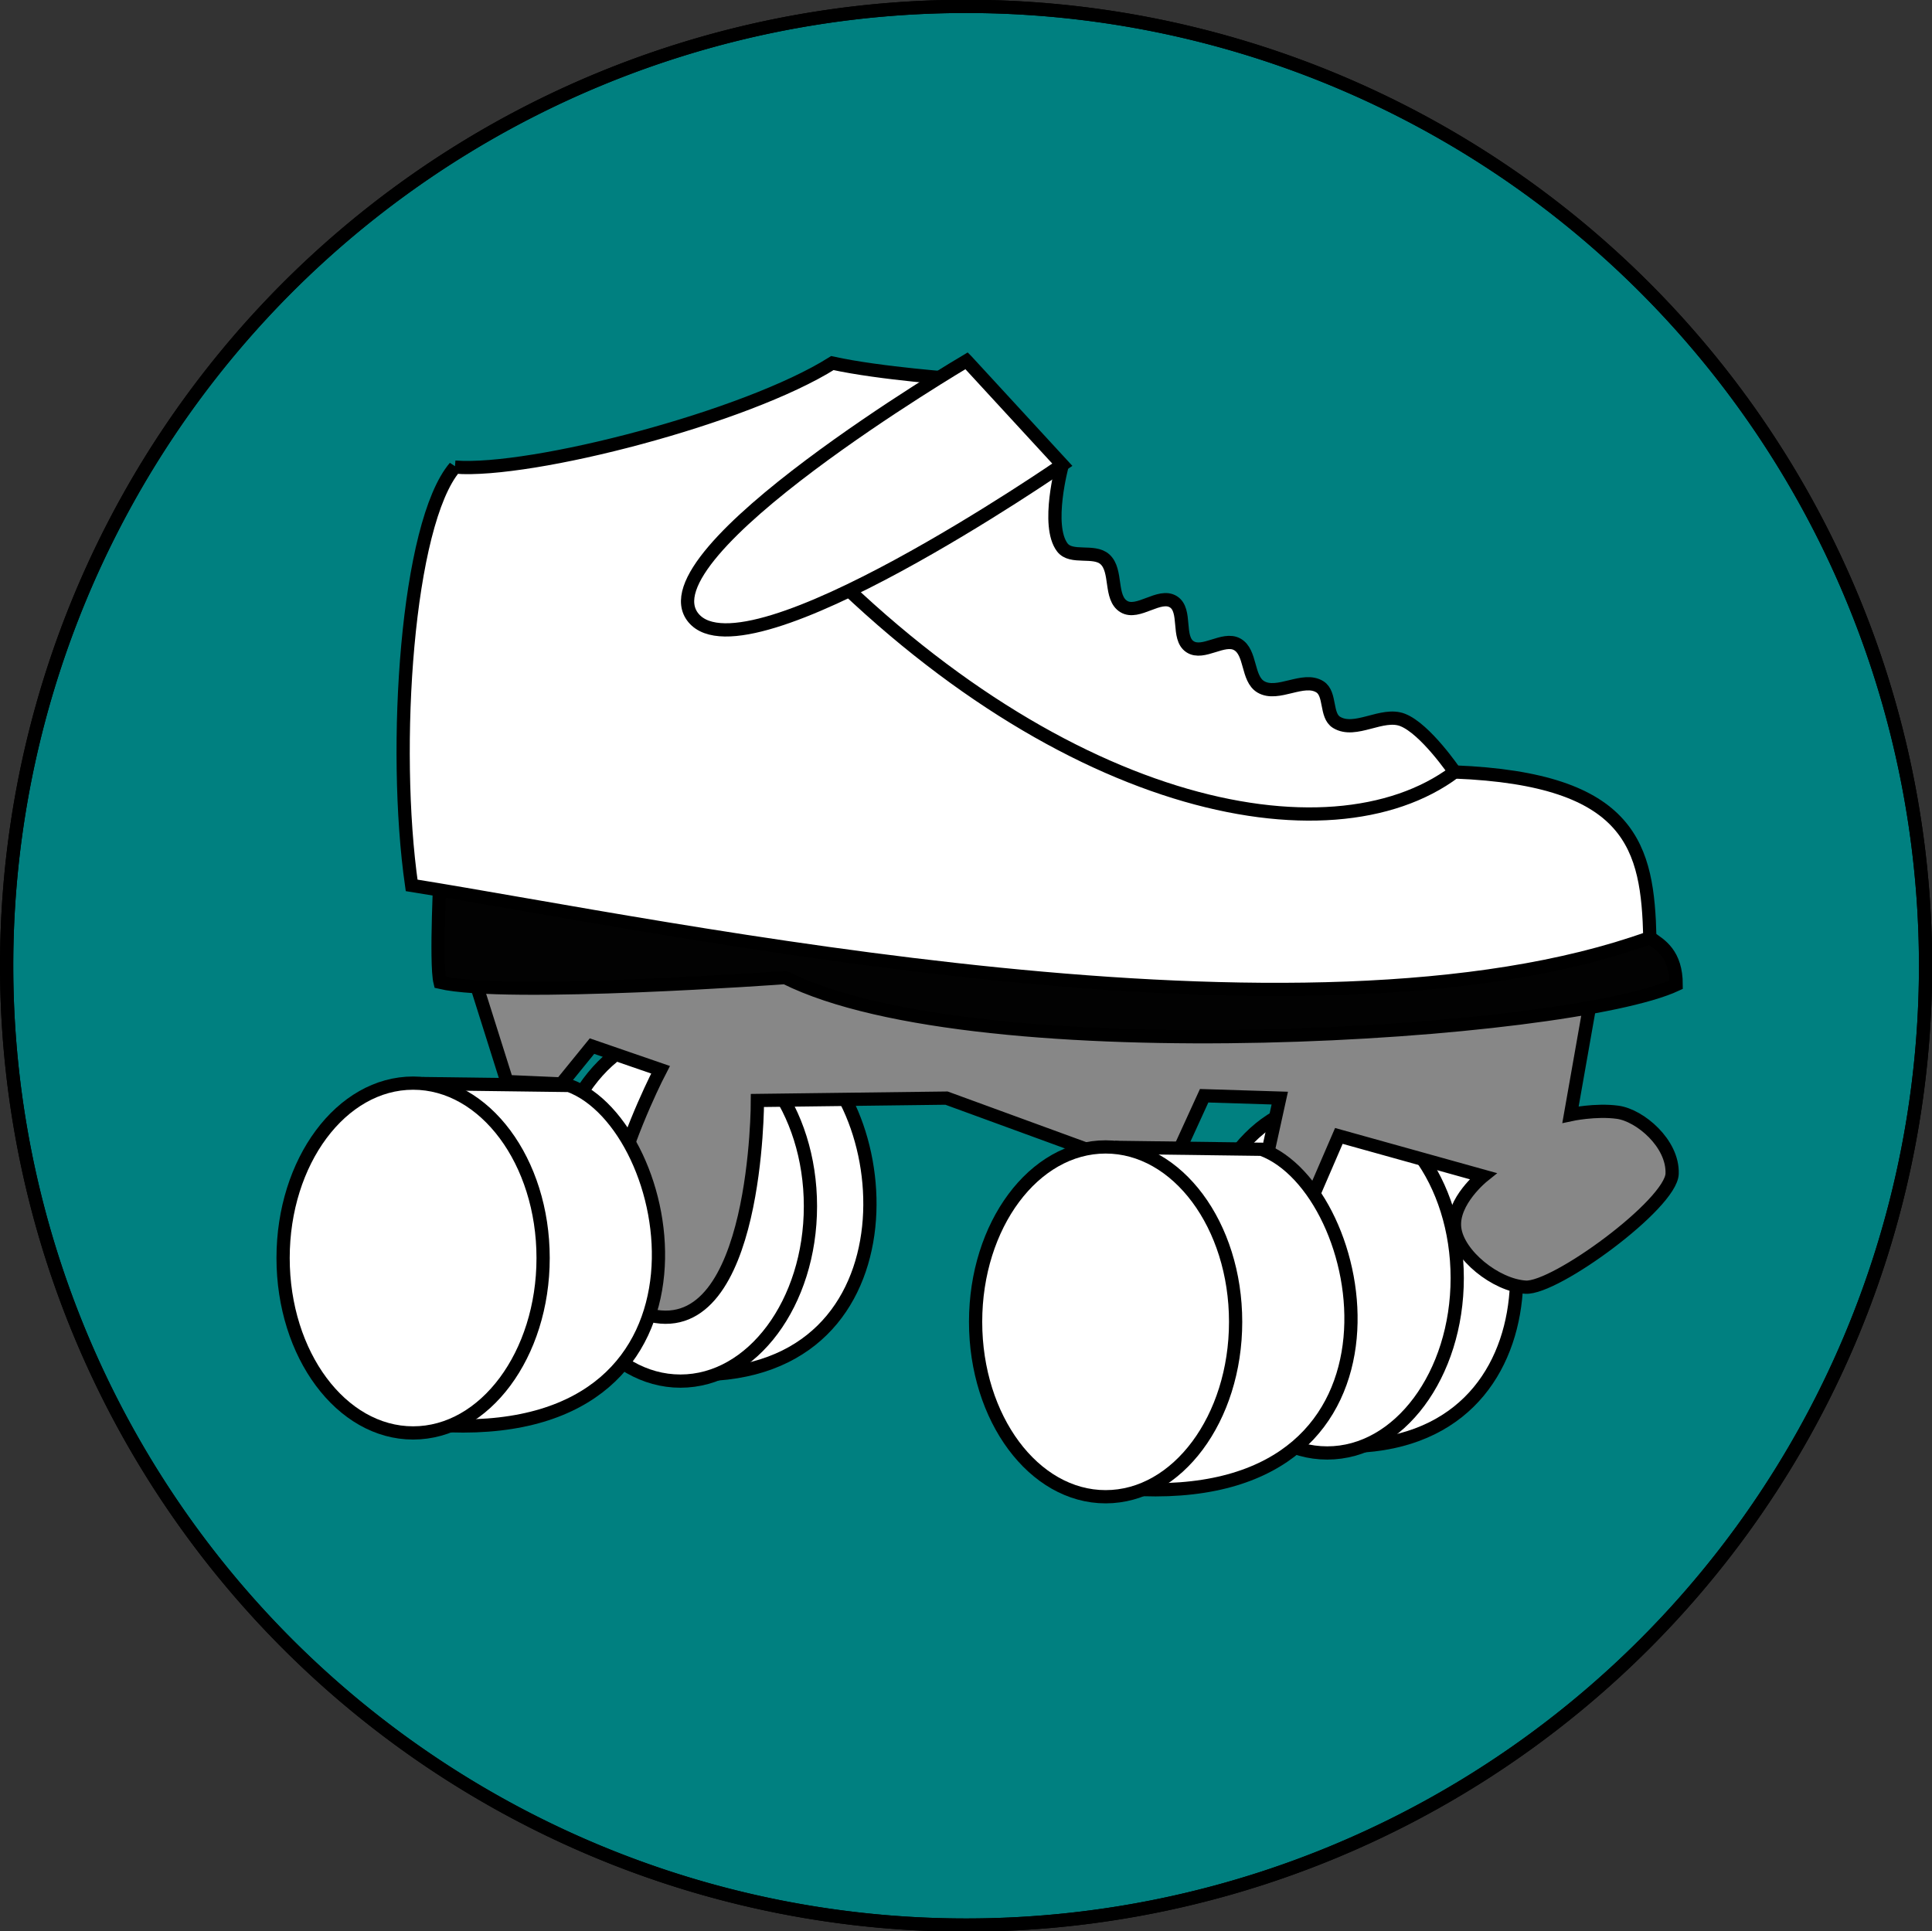
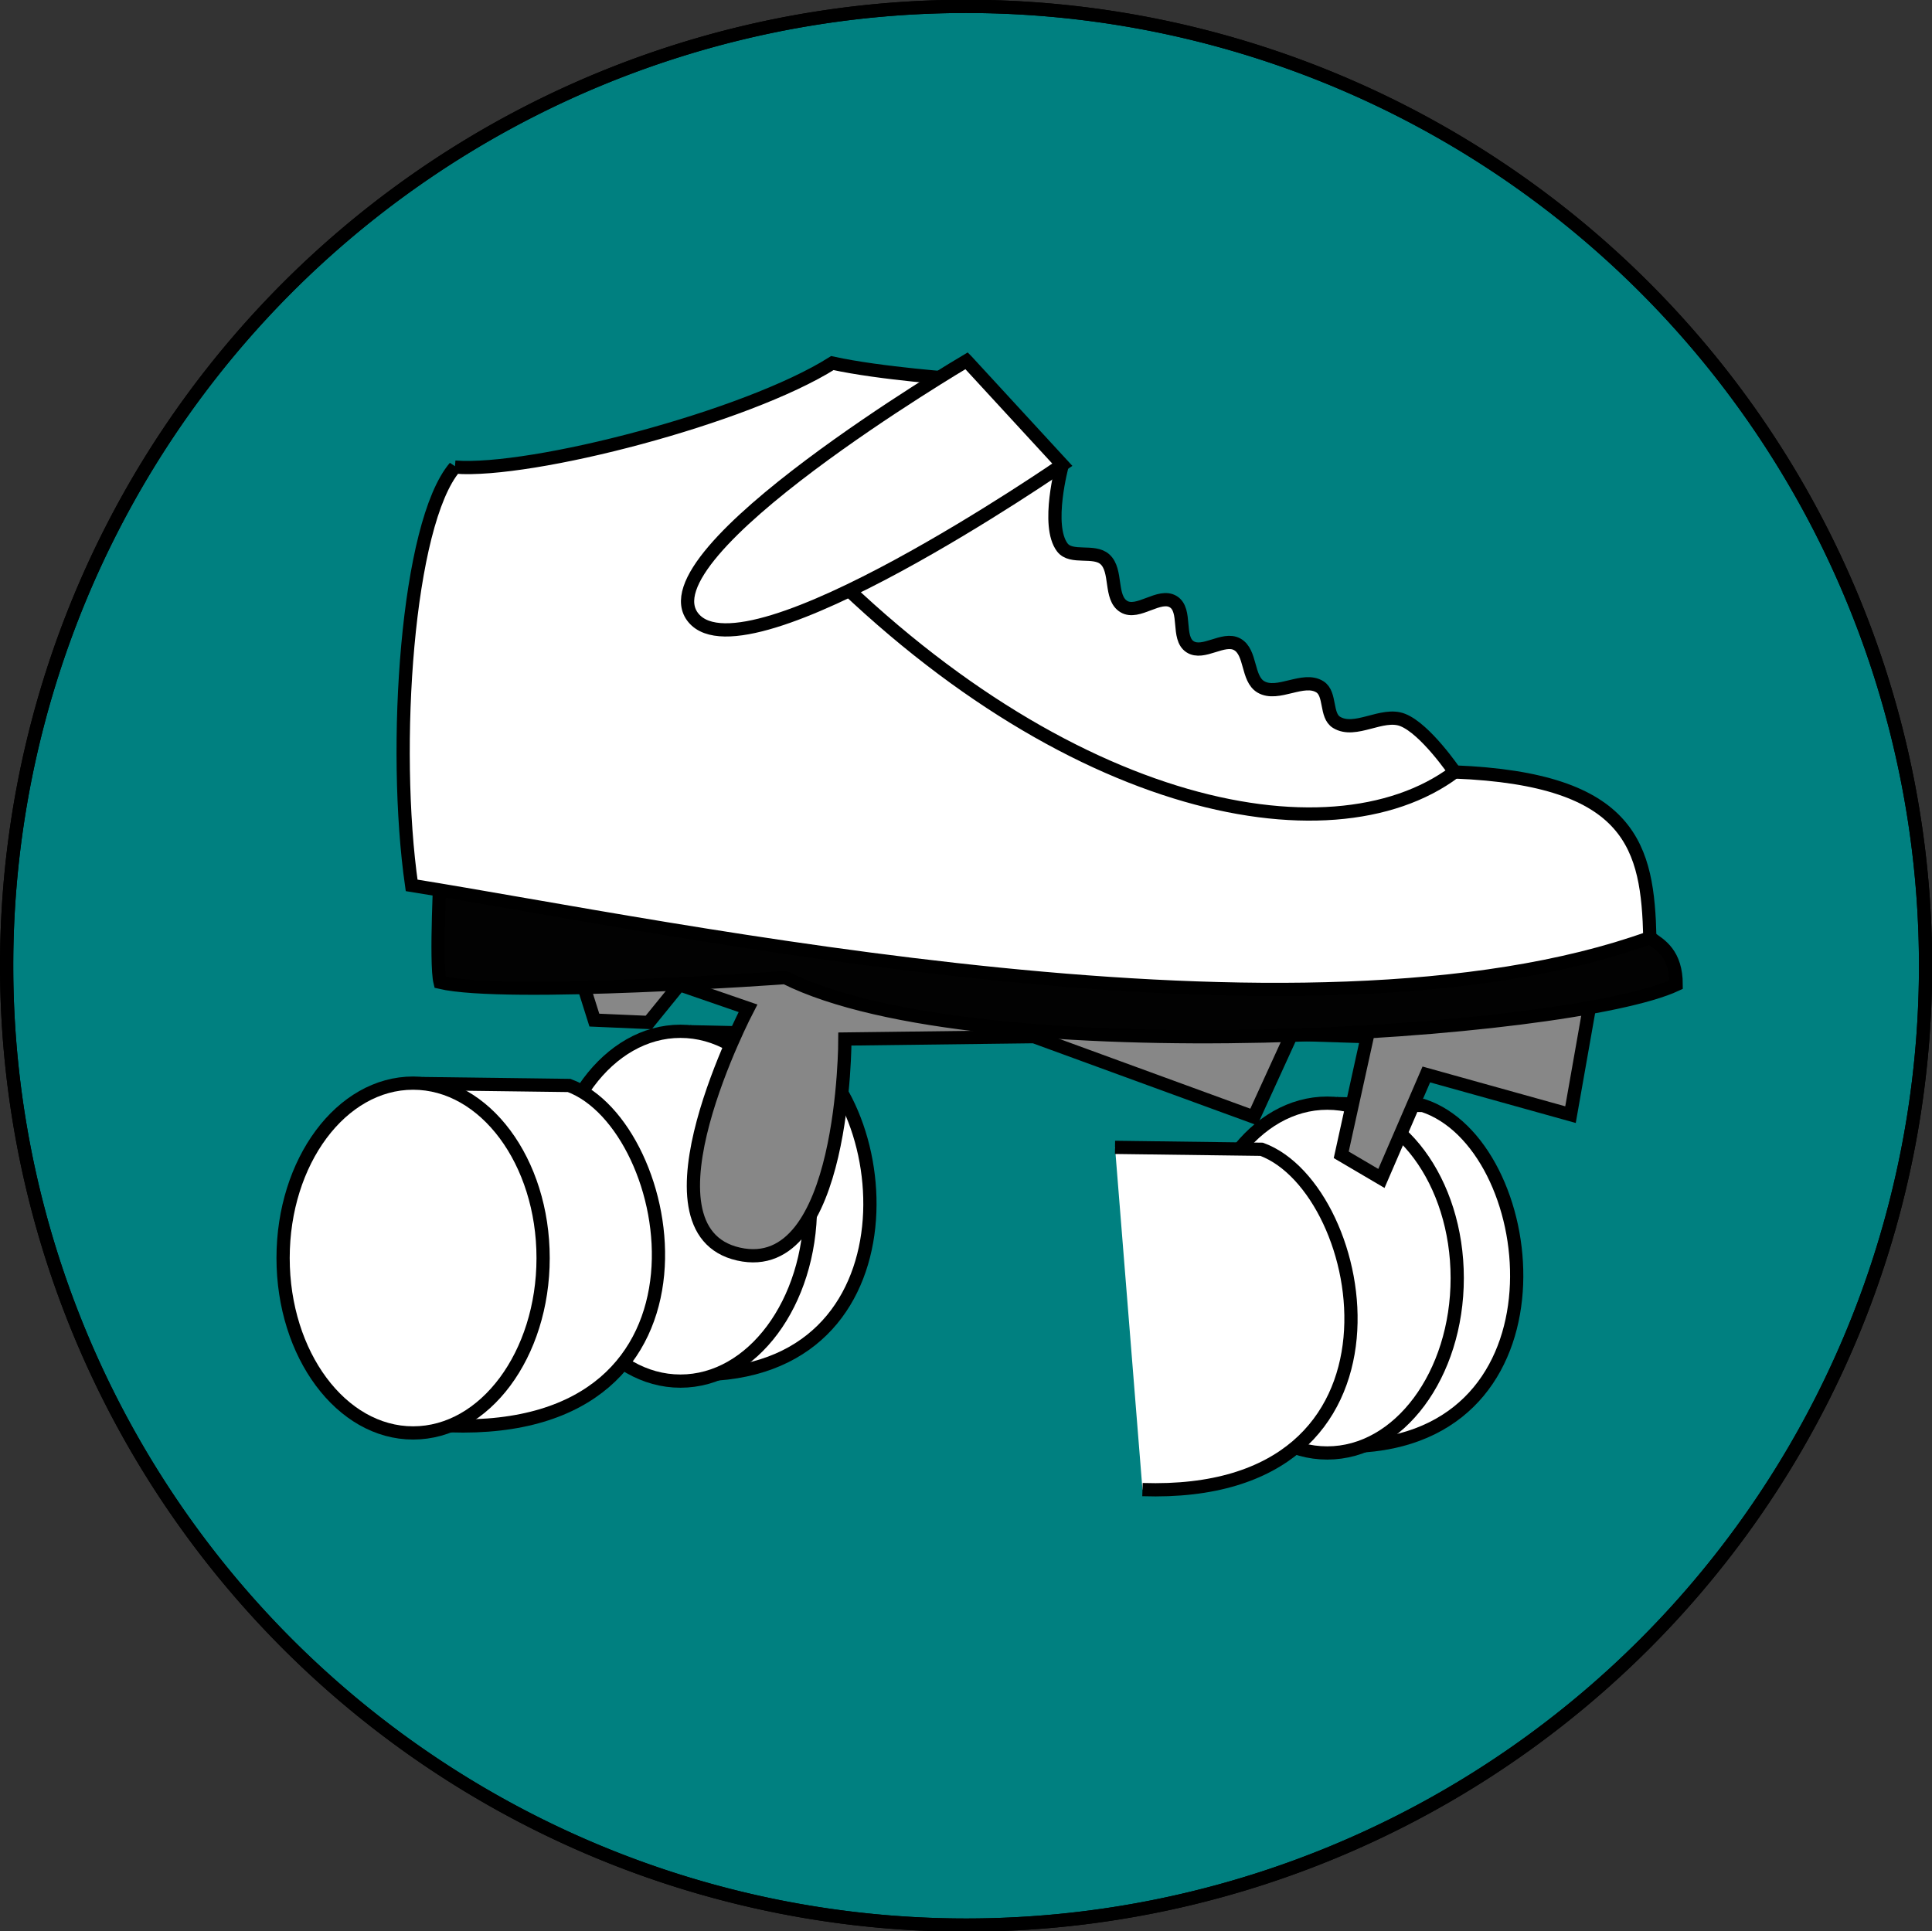
<svg xmlns="http://www.w3.org/2000/svg" xmlns:ns1="http://www.inkscape.org/namespaces/inkscape" xmlns:ns2="http://sodipodi.sourceforge.net/DTD/sodipodi-0.dtd" id="svg2" version="1.1" ns1:version="0.48.1 r9760" width="303.565" height="303.5" ns2:docname="skate.svg" ns1:export-filename="/home/neale/src/scoreboard/skate.png" ns1:export-xdpi="169.39999" ns1:export-ydpi="169.39999">
  <rect width="100%" height="100%" fill="#333333" stroke="none" />
  <defs id="defs6" />
  <ns2:namedview pagecolor="#ffffff" bordercolor="#666666" borderopacity="1" objecttolerance="10" gridtolerance="10" guidetolerance="10" ns1:pageopacity="0" ns1:pageshadow="2" ns1:window-width="697" ns1:window-height="1005" id="namedview4" showgrid="false" ns1:object-paths="false" ns1:object-nodes="false" ns1:zoom="0.98994949" ns1:cx="288.95066" ns1:cy="86.996206" ns1:window-x="0" ns1:window-y="15" ns1:window-maximized="0" ns1:current-layer="svg2" fit-margin-top="0" fit-margin-left="0" fit-margin-right="0" fit-margin-bottom="0" />
  <path ns2:type="arc" style="fill:#008080;fill-opacity:1;stroke:#000000;stroke-width:1;stroke-linecap:butt;stroke-linejoin:round;stroke-miterlimit:4;stroke-opacity:1;stroke-dasharray:none" id="path3927" ns2:cx="57.326157" ns2:cy="56.714455" ns2:rx="72.478447" ns2:ry="72.478447" d="m 129.805,56.714 a 72.478,72.478 0 1 1 -144.957,0 72.478,72.478 0 1 1 144.957,0 z" transform="matrix(2.08,0,0,2.08,32.56,33.794)" ns1:export-filename="/home/neale/src/scoreboard/path3929.png" ns1:export-xdpi="59.299999" ns1:export-ydpi="59.299999" />
  <g id="g3883" transform="matrix(2.08,0,0,2.08,141.537,47.187)" ns1:export-filename="/home/neale/src/scoreboard/path3929.png" ns1:export-xdpi="59.299999" ns1:export-ydpi="59.299999">
    <path ns2:nodetypes="ccc" ns1:connector-curvature="0" id="path3885" d="m 32.923,60.69 6.529,0.144 c 8.846,2.909 11.47,24.531 -4.455,25.711" style="fill:#ffffff;fill-opacity:1;stroke:#000000;stroke-width:1px;stroke-linecap:butt;stroke-linejoin:miter;stroke-opacity:1" />
    <path transform="translate(-31.181,-9.165)" ns2:type="arc" style="fill:#ffffff;fill-opacity:1;stroke:#000000;stroke-width:1;stroke-linecap:butt;stroke-linejoin:round;stroke-miterlimit:4;stroke-opacity:1;stroke-dasharray:none" id="path3887" ns2:cx="63.392857" ns2:cy="83.035713" ns2:rx="9.8214283" ns2:ry="13.214286" d="m 73.214,83.036 c 0,7.298 -4.397,13.214 -9.821,13.214 -5.424,0 -9.821,-5.916 -9.821,-13.214 0,-7.298 4.397,-13.214 9.821,-13.214 5.424,0 9.821,5.916 9.821,13.214 z" />
  </g>
  <g id="g3810" transform="matrix(2.08,0,0,2.08,39.912,35.895)" ns1:export-filename="/home/neale/src/scoreboard/path3929.png" ns1:export-xdpi="59.299999" ns1:export-ydpi="59.299999">
    <path style="fill:#ffffff;fill-opacity:1;stroke:#000000;stroke-width:1px;stroke-linecap:butt;stroke-linejoin:miter;stroke-opacity:1" d="m 32.923,60.69 6.529,0.144 c 8.846,2.909 11.47,24.531 -4.455,25.711" id="path3804" ns1:connector-curvature="0" ns2:nodetypes="ccc" />
    <path d="m 73.214,83.036 c 0,7.298 -4.397,13.214 -9.821,13.214 -5.424,0 -9.821,-5.916 -9.821,-13.214 0,-7.298 4.397,-13.214 9.821,-13.214 5.424,0 9.821,5.916 9.821,13.214 z" ns2:ry="13.214286" ns2:rx="9.8214283" ns2:cy="83.035713" ns2:cx="63.392857" id="path3806" style="fill:#ffffff;fill-opacity:1;stroke:#000000;stroke-width:1;stroke-linecap:butt;stroke-linejoin:round;stroke-miterlimit:4;stroke-opacity:1;stroke-dasharray:none" ns2:type="arc" transform="translate(-31.181,-9.165)" />
  </g>
-   <path style="fill:#878787;fill-opacity:1;stroke:#000000;stroke-width:2.08px;stroke-linecap:butt;stroke-linejoin:miter;stroke-opacity:1" d="m 249.739,158.292 -2.975,16.866 c 0,0 3.94,-0.854 7.427,-0.371 3.487,0.483 8.714,4.88 8.541,9.656 -0.172,4.775 -18.34,18.113 -23.025,17.826 -4.684,-0.287 -10.655,-5.08 -11.141,-9.284 -0.486,-4.204 4.456,-8.17 4.456,-8.17 l -22.653,-6.313 -7.056,16.34 -6.313,-3.714 4.085,-18.568 -11.884,-0.371 -5.942,12.998 -34.537,-12.626 -29.709,0.371 c 0,0 0.07,37.581 -16.712,33.794 -16.782,-3.786 1.485,-38.622 1.485,-38.622 l -10.77,-3.714 -4.828,5.942 -8.541,-0.371 -6.892,-21.843" id="path2997" ns1:connector-curvature="0" ns2:nodetypes="cczzzzccccccccczccccc" ns1:export-filename="/home/neale/src/scoreboard/path3929.png" ns1:export-xdpi="59.299999" ns1:export-ydpi="59.299999" />
+   <path style="fill:#878787;fill-opacity:1;stroke:#000000;stroke-width:2.08px;stroke-linecap:butt;stroke-linejoin:miter;stroke-opacity:1" d="m 249.739,158.292 -2.975,16.866 l -22.653,-6.313 -7.056,16.34 -6.313,-3.714 4.085,-18.568 -11.884,-0.371 -5.942,12.998 -34.537,-12.626 -29.709,0.371 c 0,0 0.07,37.581 -16.712,33.794 -16.782,-3.786 1.485,-38.622 1.485,-38.622 l -10.77,-3.714 -4.828,5.942 -8.541,-0.371 -6.892,-21.843" id="path2997" ns1:connector-curvature="0" ns2:nodetypes="cczzzzccccccccczccccc" ns1:export-filename="/home/neale/src/scoreboard/path3929.png" ns1:export-xdpi="59.299999" ns1:export-ydpi="59.299999" />
  <g id="g3792" transform="matrix(2.08,0,0,2.08,39.912,35.895)" ns1:export-filename="/home/neale/src/scoreboard/path3929.png" ns1:export-xdpi="59.299999" ns1:export-ydpi="59.299999">
    <path style="fill:#ffffff;fill-opacity:1;stroke:#000000;stroke-width:1px;stroke-linecap:butt;stroke-linejoin:miter;stroke-opacity:1" d="m 65.041,69.426 11.075,0.144 c 8.214,3.036 12.606,26.425 -9.001,25.711" id="path3786" ns1:connector-curvature="0" ns2:nodetypes="ccc" />
-     <path d="m 73.214,83.036 c 0,7.298 -4.397,13.214 -9.821,13.214 -5.424,0 -9.821,-5.916 -9.821,-13.214 0,-7.298 4.397,-13.214 9.821,-13.214 5.424,0 9.821,5.916 9.821,13.214 z" ns2:ry="13.214286" ns2:rx="9.8214283" ns2:cy="83.035713" ns2:cx="63.392857" id="path3788" style="fill:#ffffff;fill-opacity:1;stroke:#000000;stroke-width:1;stroke-linecap:butt;stroke-linejoin:round;stroke-miterlimit:4;stroke-opacity:1;stroke-dasharray:none" ns2:type="arc" transform="translate(0.937,-0.429)" />
  </g>
  <g id="g3796" transform="matrix(2.08,0,0,2.08,-68.898,25.868)" ns1:export-filename="/home/neale/src/scoreboard/path3929.png" ns1:export-xdpi="59.299999" ns1:export-ydpi="59.299999">
    <path ns2:nodetypes="ccc" ns1:connector-curvature="0" id="path3798" d="m 65.041,69.426 11.075,0.144 c 8.214,3.036 12.606,26.425 -9.001,25.711" style="fill:#ffffff;fill-opacity:1;stroke:#000000;stroke-width:1px;stroke-linecap:butt;stroke-linejoin:miter;stroke-opacity:1" />
    <path transform="translate(0.937,-0.429)" ns2:type="arc" style="fill:#ffffff;fill-opacity:1;stroke:#000000;stroke-width:1;stroke-linecap:butt;stroke-linejoin:round;stroke-miterlimit:4;stroke-opacity:1;stroke-dasharray:none" id="path3800" ns2:cx="63.392857" ns2:cy="83.035713" ns2:rx="9.8214283" ns2:ry="13.214286" d="m 73.214,83.036 c 0,7.298 -4.397,13.214 -9.821,13.214 -5.424,0 -9.821,-5.916 -9.821,-13.214 0,-7.298 4.397,-13.214 9.821,-13.214 5.424,0 9.821,5.916 9.821,13.214 z" />
  </g>
  <path ns2:nodetypes="ccccc" ns1:connector-curvature="0" id="path3814" d="m 69.225,135.903 c 0,0 -0.829,15.477 -0.083,18.459 10.383,2.444 54.22,-0.743 54.22,-0.743 30.452,15.226 123.294,8.913 140.006,1.114 0,-4.828 -2.459,-6.268 -4.13,-7.382" style="fill:#020202;fill-opacity:1;stroke:#000000;stroke-width:2.08px;stroke-linecap:butt;stroke-linejoin:miter;stroke-opacity:1" ns1:export-filename="/home/neale/src/scoreboard/path3929.png" ns1:export-xdpi="59.299999" ns1:export-ydpi="59.299999" />
  <path style="fill:#ffffff;fill-opacity:1;stroke:#000000;stroke-width:2.08px;stroke-linecap:butt;stroke-linejoin:miter;stroke-opacity:1" d="m 71.479,73.403 c -7.555,8.849 -9.91,44.061 -6.801,65.728 41.232,6.609 140.041,27.857 194.559,8.22 -0.364,-14.123 -2.631,-24.927 -30.67,-26.041 -62.059,-14.519 -79.747,-50.302 -77.738,-61.729 0,0 -12.431,-0.854 -20.044,-2.525 -13.555,8.541 -47.237,17.276 -59.307,16.348 z" id="path2989" ns1:connector-curvature="0" ns2:nodetypes="ccccccc" ns1:export-filename="/home/neale/src/scoreboard/path3929.png" ns1:export-xdpi="59.299999" ns1:export-ydpi="59.299999" />
  <path style="fill:#ffffff;fill-opacity:1;stroke:#000000;stroke-width:2.08px;stroke-linecap:butt;stroke-linejoin:miter;stroke-opacity:1" d="m 125.274,84.645 c 40.177,42.541 83.598,51.37 103.293,36.664 0,0 -4.586,-6.76 -8.17,-8.17 -3.227,-1.27 -7.44,2.182 -10.398,0.371 -1.748,-1.07 -0.871,-4.47 -2.6,-5.571 -2.61,-1.662 -6.617,1.569 -9.284,0 -2.197,-1.293 -1.485,-5.447 -3.714,-6.685 -2.167,-1.203 -5.359,1.738 -7.427,0.371 -2.091,-1.382 -0.478,-5.722 -2.6,-7.056 -2.21,-1.39 -5.569,2.102 -7.799,0.743 -2.277,-1.388 -0.985,-5.648 -2.971,-7.427 -1.722,-1.543 -5.285,-0.016 -6.685,-1.857 -2.622,-3.449 0,-12.998 0,-12.998" id="path2999" ns1:connector-curvature="0" ns2:nodetypes="ccaaaaaaaaaac" ns1:export-filename="/home/neale/src/scoreboard/path3929.png" ns1:export-xdpi="59.299999" ns1:export-ydpi="59.299999" />
  <path style="fill:#ffffff;fill-opacity:1;stroke:#000000;stroke-width:2.08px;stroke-linecap:butt;stroke-linejoin:miter;stroke-opacity:1" d="m 151.88,56.692 15.04,16.34 c 0,0 -49.483,34.182 -57.945,24.089 -8.462,-10.092 42.904,-40.429 42.904,-40.429 z" id="path3881" ns1:connector-curvature="0" ns2:nodetypes="cczc" ns1:export-filename="/home/neale/src/scoreboard/path3929.png" ns1:export-xdpi="59.299999" ns1:export-ydpi="59.299999" />
  <path transform="matrix(2.08,0,0,2.08,32.56,33.794)" d="m 129.805,56.714 a 72.478,72.478 0 1 1 -144.957,0 72.478,72.478 0 1 1 144.957,0 z" ns2:ry="72.478447" ns2:rx="72.478447" ns2:cy="56.714455" ns2:cx="57.326157" id="path3929" style="fill:none;stroke:#000000;stroke-width:1;stroke-linecap:butt;stroke-linejoin:round;stroke-miterlimit:4;stroke-opacity:1;stroke-dasharray:none" ns2:type="arc" ns1:export-xdpi="59.299999" ns1:export-ydpi="59.299999" />
</svg>